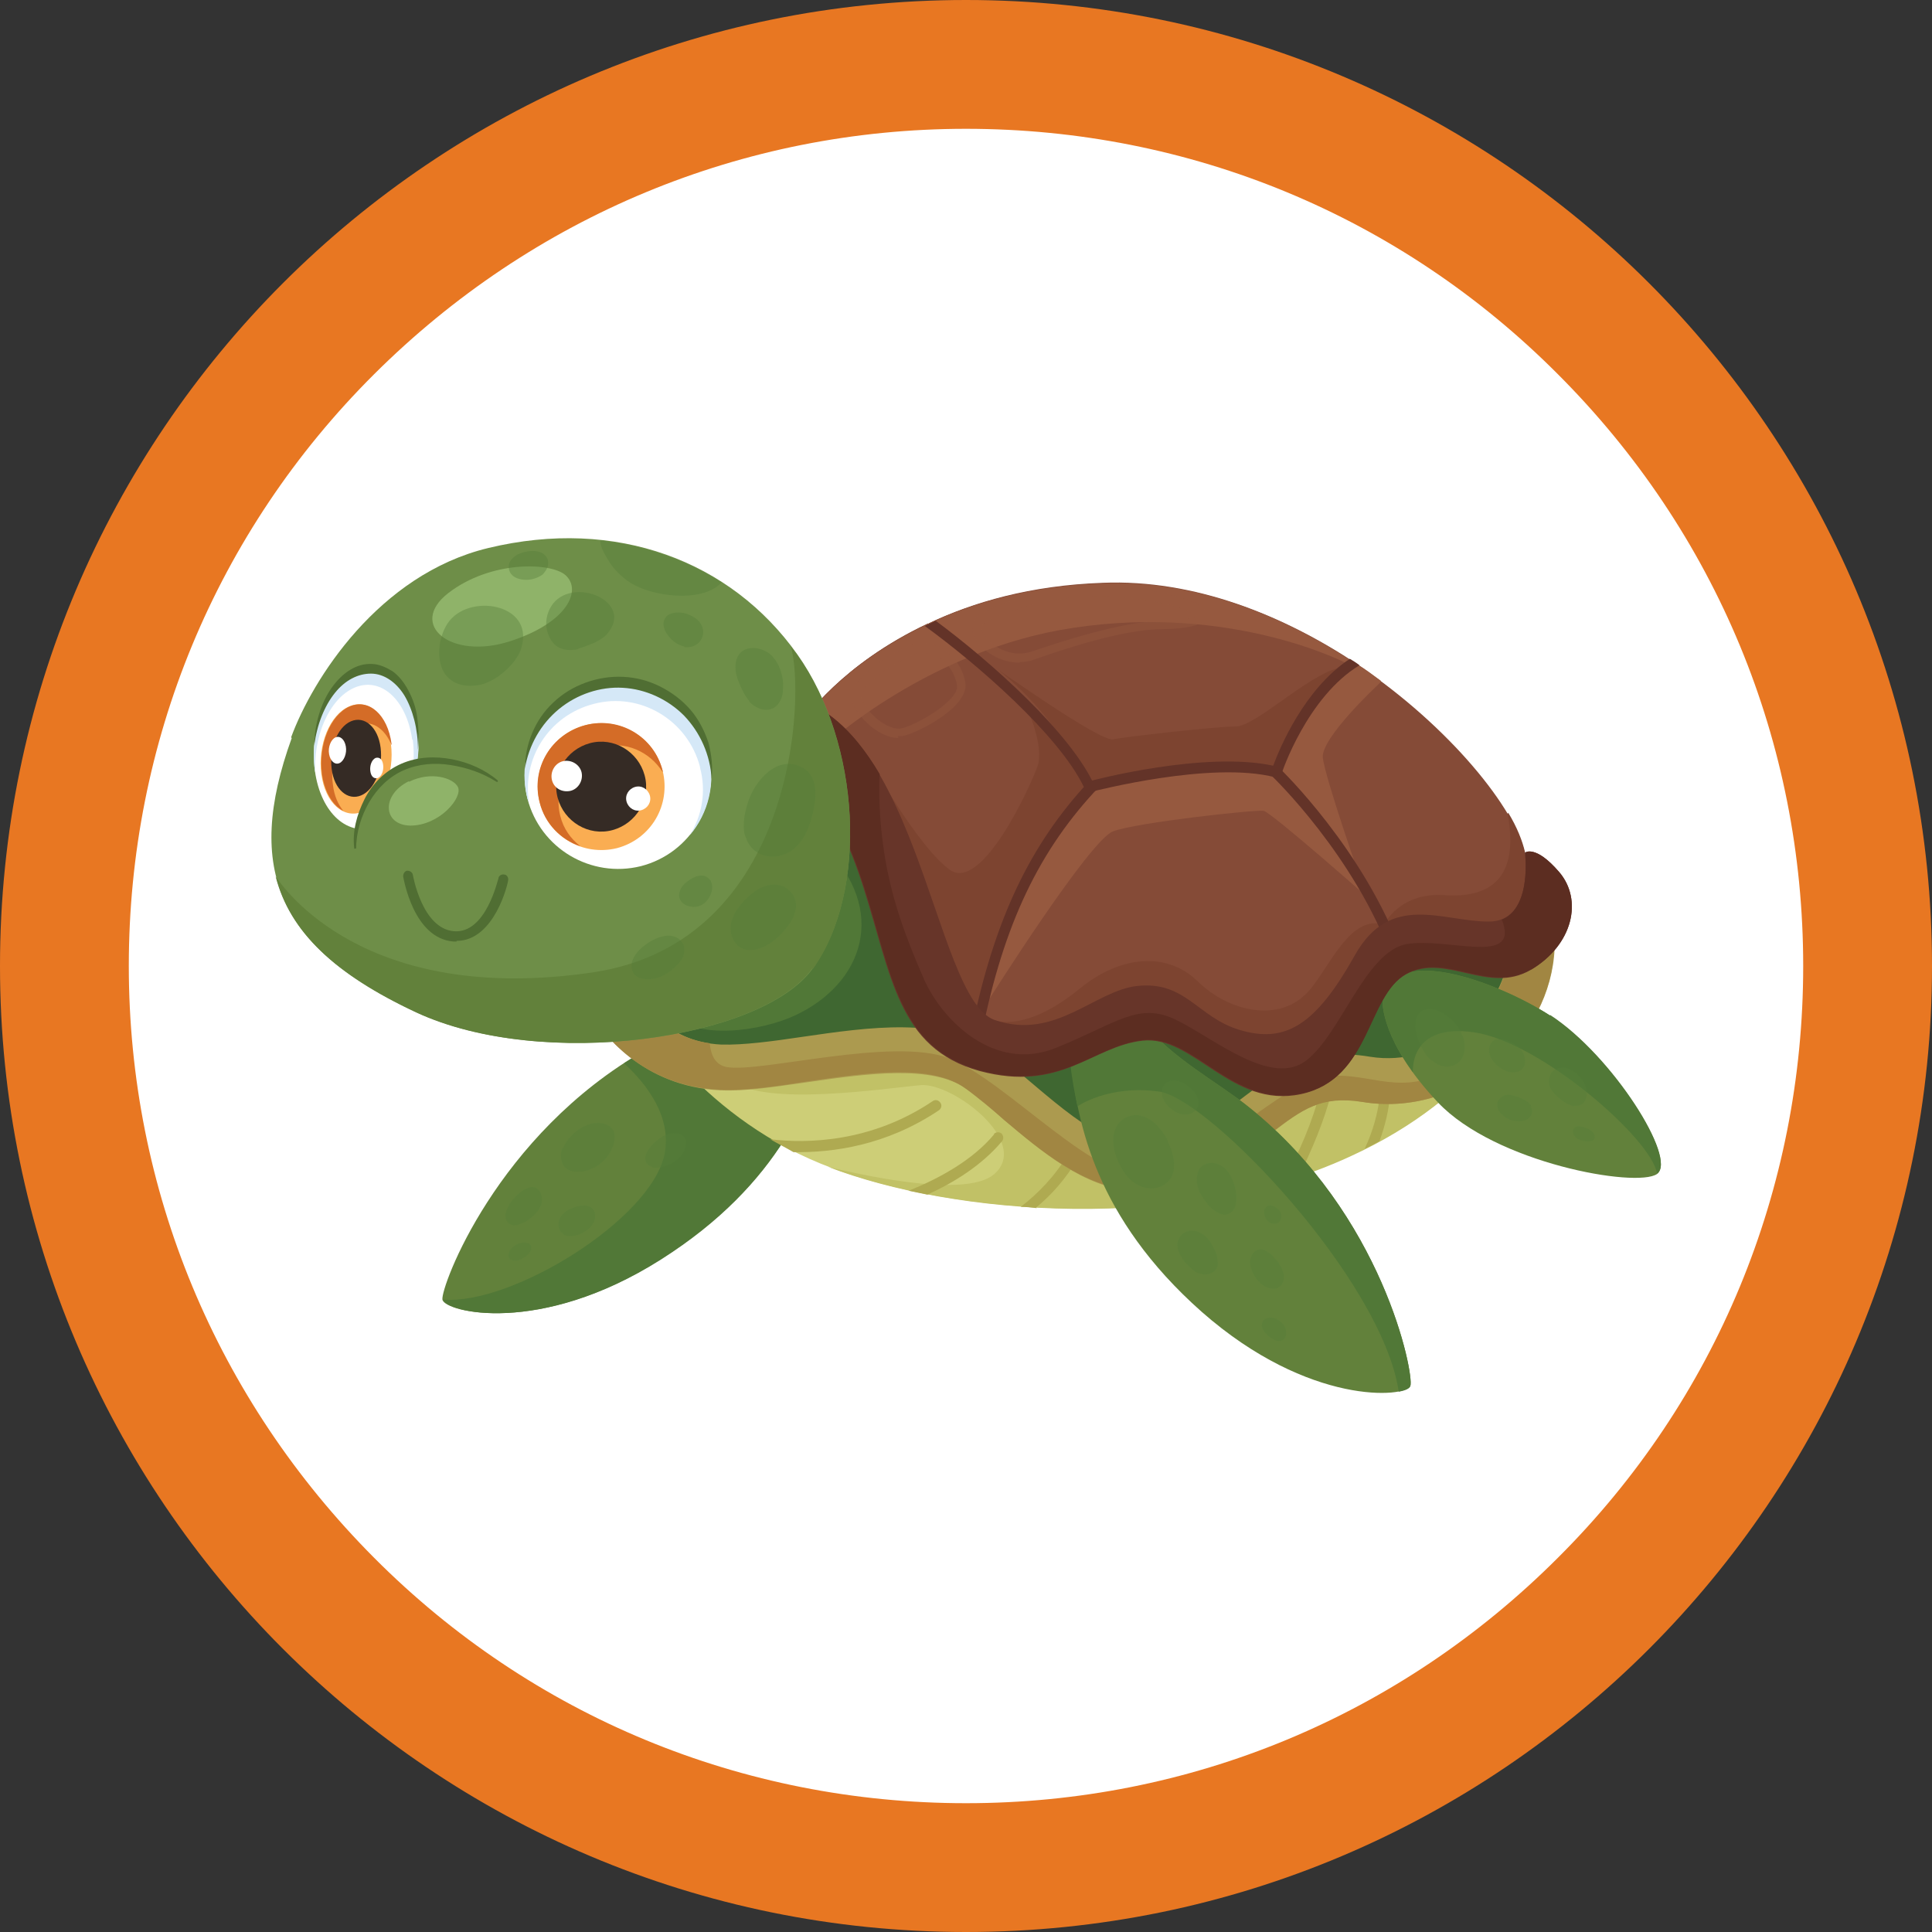
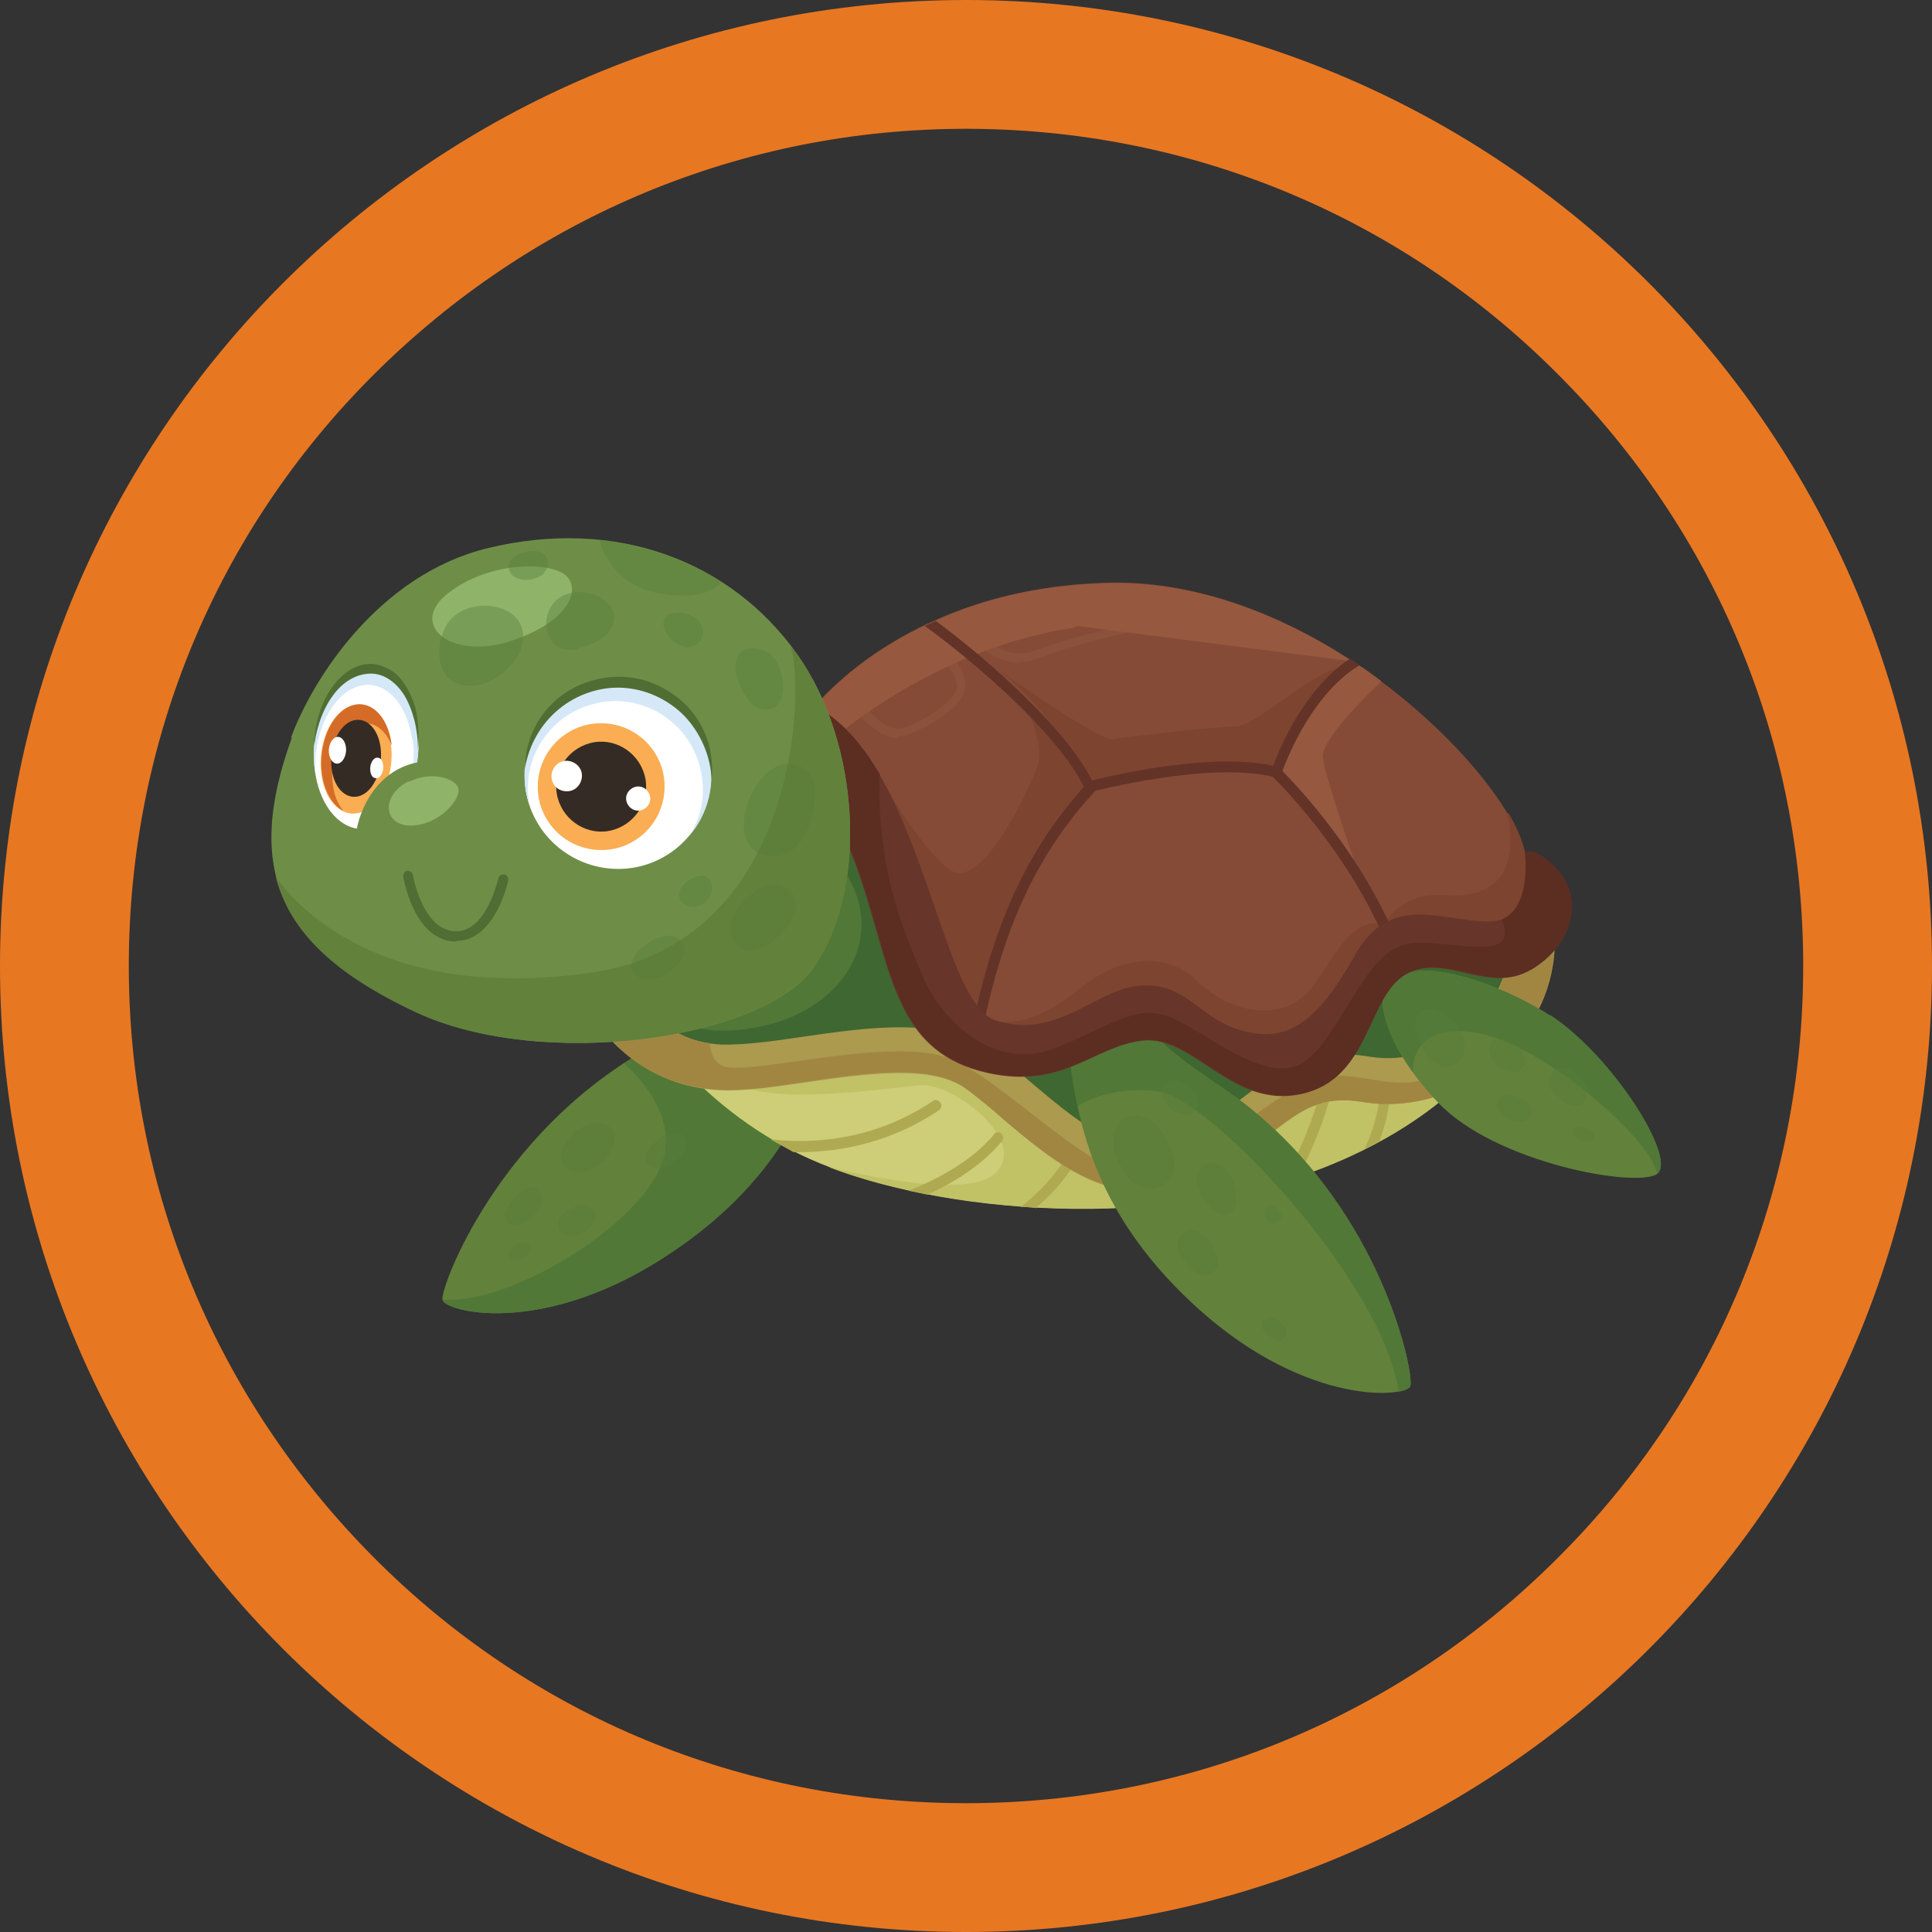
<svg xmlns="http://www.w3.org/2000/svg" version="1.1" viewBox="0 0 300 300">
  <rect x="0" y="0" width="300" height="300" fill="#333333" stroke="none" />
  <defs>
    <style>
      .st0 {
        fill: #517837;
      }

      .st1 {
        fill: #673529;
      }

      .st2 {
        mix-blend-mode: multiply;
        opacity: .4;
      }

      .st3 {
        fill: #633328;
      }

      .st4 {
        fill: #faad52;
      }

      .st5 {
        fill: #c1c166;
      }

      .st6 {
        fill: #6e8e48;
      }

      .st7 {
        fill: #cdce77;
      }

      .st8 {
        isolation: isolate;
      }

      .st9 {
        fill: #a18642;
      }

      .st10 {
        fill: #352b25;
      }

      .st11 {
        fill: #7d4430;
      }

      .st12 {
        fill: #fff;
      }

      .st13 {
        fill: #ac9a4f;
      }

      .st14 {
        fill: #e87722;
      }

      .st15 {
        fill: #5c2d21;
      }

      .st16 {
        fill: #d46c27;
      }

      .st17 {
        fill: #62813b;
      }

      .st18 {
        fill: #506e33;
      }

      .st19 {
        fill: #3f6731;
      }

      .st20 {
        fill: #8fb369;
      }

      .st21 {
        fill: #d5e8f7;
      }

      .st22 {
        fill: #96593f;
      }

      .st23 {
        fill: #854b37;
      }

      .st24 {
        fill: #afaa51;
      }

      .st25 {
        mix-blend-mode: screen;
        opacity: .4;
      }

      .st26 {
        fill: #547d39;
      }
    </style>
  </defs>
  <g class="st8">
    <g id="Layer_1">
-       <path class="st12" d="M150,290c-77.2,0-140-62.8-140-140S72.8,10,150,10s140,62.8,140,140-62.8,140-140,140Z" />
      <path class="st14" d="M150,20c34.7,0,67.4,13.5,91.9,38.1,24.6,24.6,38.1,57.2,38.1,91.9s-13.5,67.4-38.1,91.9c-24.6,24.6-57.2,38.1-91.9,38.1s-67.4-13.5-91.9-38.1c-24.5-24.6-38.1-57.2-38.1-91.9s13.5-67.4,38.1-91.9c24.6-24.5,57.2-38.1,91.9-38.1M150,0C67.2,0,0,67.2,0,150s67.2,150,150,150,150-67.2,150-150S232.8,0,150,0h0Z" />
      <g>
        <path class="st17" d="M128.7,160.8c-2.5,8.8-7.4,22.9-26.2,34.8-18.8,11.9-33.5,8.1-33.8,6.2-.3-1.9,8.4-25.6,31.6-38.8,5.3-3,13-5.6,18-10.3,2.9-2.7,12.5.8,10.4,8.1Z" />
        <path class="st0" d="M118.3,152.7c-5,4.6-12.7,7.3-18,10.3-1.2.7-2.3,1.4-3.4,2.1,3.7,3.4,7.4,8.4,6.3,14.1-2.1,10.2-23.8,23.5-34.4,22.6.3,1.9,15,5.7,33.8-6.2,18.8-11.9,23.6-26,26.2-34.8,2.1-7.3-7.4-10.8-10.4-8.1Z" />
        <path class="st19" d="M82.1,138.8c8-3.1,10.4,9.3,18.1,20,9.1,11.1,24.7,27,81.5,23.2,31.9-2.1,59.5-21.2,56.2-41.2-3.3-8.8-78.9,2.2-85.5-1.9-9.4-5.9-28.2-28.7-35-27.6-6.8,1.2-45.2,31.2-35.3,27.4Z" />
        <path class="st0" d="M123.4,157.7c10.6-4.9,14.7-16.3,4.5-26.4-5.4-5.4-21.5-5.7-31.9-6.3-4.8,3.7-9.3,7.3-12.2,10l-.5,3.4c7-1.3,9.6,10.2,16.9,20.4,1.4,1.7,2.1-3.2,3.9-1.4,4.1,4.2,14.1,2.7,19.3.3Z" />
        <path class="st7" d="M98.2,155.6c.5.8,5.2,9.5,17.1,10.5,15,1.2,21.9-3,32.7.3,15.7,4.9,20.5,15.3,32.1,14.4,11.6-.9,14.3-8.6,25.4-12.8,11.1-4.2,12.3-.5,20.4-6.4,7-5.2,8.3-11.4,13.8-14.4,0,0-2.7,19.7-30.1,32.3-27.4,12.7-65.4,8.8-84,.4-18.7-8.4-27.3-24.4-27.3-24.4Z" />
        <path class="st5" d="M128.6,181.2c19.5,7.5,55,10.4,81-1.6,10.3-4.7,17-10.5,21.5-15.8-3.4,1.7-7.6,3.1-11.7,2.7-4.6-.4-10,.3-15.2,2-10,4.3-13,11.4-24.1,12.3-11.6.9-16.4-9.5-32.1-14.4-10.8-3.4-17.7.9-32.7-.3-.4,0-.8,0-1.1-.1-.9.5-1.2,1.1-.5,1.7,4.7,4.3,24.4,1.2,29.3.8,4.9-.4,17.1,8.8,11.4,13.8-4,3.5-17.9.8-25.8-1.1Z" />
        <g>
          <path class="st24" d="M119.6,176.9c1.2.7,2.4,1.3,3.6,2,6.1.1,14.4-1,22.6-6.5.4-.3.5-.8.2-1.2-.3-.4-.8-.5-1.2-.2-9.5,6.4-19.5,6.6-25.2,5.9Z" />
          <path class="st24" d="M154.4,176.1c-3.4,4.1-8.6,6.9-13.3,8.8,1,.2,1.9.4,2.9.6,4.2-1.9,8.5-4.6,11.6-8.3.3-.4.2-.9-.1-1.2-.4-.3-.9-.2-1.2.1Z" />
          <path class="st24" d="M160.9,187.5c2.3-1.9,4.6-4.4,6.5-7.7.2-.4.1-.9-.3-1.1-.4-.2-.9-.1-1.1.3-2.2,3.7-4.9,6.4-7.5,8.4.8,0,1.6.1,2.5.2Z" />
          <path class="st24" d="M214.2,177.2c2-5.4,1.7-9.2,1.7-9.4,0-.5-.5-.8-.9-.7-.5,0-.8.5-.7.9,0,0,.4,4.4-2.4,10.4.8-.4,1.6-.8,2.3-1.2Z" />
          <path class="st24" d="M206,168.8c-.4,0-.9.2-1,.6-1.1,4.6-3.3,9.6-5.7,14.1.8-.2,1.5-.5,2.3-.7,2.1-4.2,4-8.7,5.1-13,.1-.4-.2-.9-.6-1Z" />
        </g>
        <g>
          <path class="st13" d="M176.2,185c-7.9-.6-14.5-6.2-20.1-11-2.1-1.8-4.1-3.4-6-4.9-5.3-3.8-15.4-2.4-24.4-1.1-5.1.7-9.8,1.5-13.9,1.3-12-.6-18.2-8.8-19.9-11.9-3-5.5-2.2-9.4-.5-10.3,1.7-.9,6.8,5.8,7.7,7.5.2.3,4,7.2,12.9,7.6,3.4.1,7.9-.5,12.6-1.2,10.3-1.5,21.9-3.2,29.5,2.3,2.2,1.6,4.4,3.4,6.5,5.2,8.6,7.3,14.4,11.5,22,8.3,4.6-1.9,7.7-4.3,10.7-6.6,5.2-3.9,10.1-7.7,19.5-6.1,5.1.8,10.4-.7,14.7-4.2,4.2-3.4,6.7-8.1,6.8-12.9,0-2,1.7-3.5,3.7-3.4,1.9.1,3.5,1.7,3.4,3.7-.3,6.8-3.7,13.4-9.4,18.1-5.9,4.8-13.3,6.9-20.4,5.7-6.4-1.1-9.3,1.1-14.1,4.8-3.2,2.4-6.8,5.2-12.2,7.4-3.3,1.4-6.4,1.8-9.2,1.6Z" />
          <path class="st9" d="M238.1,143.8c-2,0-3.6,1.5-3.7,3.4-.2,4.5-2.5,9-6.3,12.4-.7,2.6-2.2,6-4.4,7.1-6.9,3.4-11.8-.5-18.2.5-6.3,1-18.4,13.4-26.6,15.3-8.1,2-22.5-14.7-31.6-18.2-8.8-3.3-29.2,2.3-34.4,1.4-1.8-.3-2.5-1.8-2.7-3.7-7.8-1.1-11.1-7.1-11.3-7.5-.4-.8-1.7-2.6-3.2-4.3l-5.8-1.4c-.6,1.8-.3,4.8,1.8,8.5,1.7,3,7.9,11.3,19.9,11.9,4.1.2,8.9-.5,13.9-1.3,8.9-1.3,19.1-2.8,24.4,1.1,2,1.4,4,3.1,6,4.9,5.6,4.7,12.2,10.3,20.1,11,2.9.2,6-.2,9.2-1.6,5.4-2.3,9-5,12.2-7.4,4.8-3.6,7.7-5.8,14.1-4.8,7.1,1.2,14.5-.9,20.4-5.7,5.7-4.7,9.2-11.3,9.4-18.1,0-2-1.5-3.6-3.4-3.7Z" />
        </g>
        <path class="st17" d="M166.3,165.2c1.1,9.1,3.7,23.8,20.3,38.5,16.7,14.7,31.8,13.3,32.4,11.5.6-1.8-4.2-26.6-25.1-43.3-4.7-3.8-12-7.6-16.2-13-2.5-3.2-12.4-1.2-11.5,6.3Z" />
        <path class="st0" d="M193.9,171.9c-4.7-3.8-12-7.6-16.2-13-2.5-3.2-12.4-1.2-11.5,6.3.2,1.9.6,4.2,1.1,6.6,0,0,4.8-3.4,12.7-2.3,7.8,1.1,34.6,29.2,37.2,46.6,1.1-.2,1.7-.5,1.8-.9.6-1.8-4.2-26.6-25.1-43.3Z" />
        <path class="st17" d="M214.7,155.6s-.3,6.2,8.6,15.6c8.9,9.4,30.8,13.3,34,11.1,3.2-2.2-6.9-18.3-16.6-24.6-7.7-5-24.9-11.7-26-2.1Z" />
        <path class="st0" d="M240.7,157.7c-7.7-5-24.9-11.7-26-2.1,0,0-.2,4.2,4.7,10.9,0,0-.7-7.7,9.5-6.2,10.3,1.5,27.5,16.5,28.4,21.9,3.2-2.2-6.9-18.3-16.6-24.6Z" />
        <g>
          <path class="st23" d="M222.8,146.1c-7.1.2-8.4,7.9-17.9,14.2-9.4,6.3-15.3-1.6-22.4-1.8-7-.2-19.3,5.3-26.5,4.8-1.3-.1-2.6-.5-3.9-1.2-.5-.3-1-.6-1.5-.9-5.6-3.9-10.9-12.5-11.9-22.8-1.3-13.7-13.9-26.6-13.9-26.6,0,0,5.7-8.5,18.8-14.7.6-.3,1.1-.5,1.7-.8,6.7-3,15.3-5.3,25.7-5.7,13.9-.5,27.3,4.7,38.4,11.8.5.3,1,.6,1.5,1,14.3,9.6,24.2,22.3,25.7,29.1,2.5,12.3-6.8,13.4-13.9,13.6Z" />
          <path class="st23" d="M210.7,103.1c-11.3-7.5-25.2-13.2-39.5-12.6-11.2.4-20.1,3-27,6.3,0,0,20.2,14.7,25.3,25.4,0,0,18.4-4.9,28.8-2.2,0,0,3.4-12,12.5-16.9Z" />
          <path class="st23" d="M210.7,103.1c-9.1,4.8-12.5,16.9-12.5,16.9,0,0,12.9,12.3,18.8,28.7,1.7-1.5,3.4-2.5,5.9-2.5,7.1-.2,16.5-1.3,13.9-13.6-1.4-6.9-11.6-19.7-26-29.4Z" />
          <path class="st23" d="M144.1,96.8c-13.4,6.3-19.2,14.9-19.2,14.9,0,0,12.5,12.9,13.9,26.6,1,10.8,6.9,19.4,12.5,24.6,2.8-15.1,7.4-28.9,18.2-40.6-5.1-10.7-25.2-25.4-25.3-25.4Z" />
          <path class="st11" d="M135.1,118.1s7.2,13.1,12.3,16.9c5,3.8,12.6-12.9,13.7-16,1.1-3.1-1.6-9-1.6-9,0,0,10.1,10.6,9.8,12.2-.3,1.6-8.5,7.2-12.9,21.6-4.4,14.4-5,18-5,18l-16.4-43.7Z" />
          <path class="st11" d="M234.1,126.4c1.9,10-2.8,13.1-9.8,12.6-7-.5-9.4,4.6-9.4,4.6-5.2-1.7-8.4,6.5-11.6,10.2-4.5,5.2-12.5,3.3-17.3-1.4-4.8-4.7-12-4-18.2,1-8.6,7.1-13.4,5-13.4,5l1.2,4.7c.2,0,.3,0,.5,0,7.2.6,19.5-5,26.5-4.8,7,.2,12.9,8.1,22.4,1.8,9.4-6.3,10.8-14,17.9-14.2,7.1-.2,16.4-1.3,13.9-13.6-.4-1.7-1.2-3.8-2.6-6.1Z" />
-           <path class="st22" d="M210,102.7c-.2-.1-.3-.2-.5-.3-11.1-7.2-24.5-12.4-38.4-11.8-10.5.4-19,2.7-25.7,5.7-.6.3-1.2.5-1.7.8-13.1,6.2-18.8,14.7-18.8,14.7,0,0,1.2,1.2,2.8,3.3l.6.5s16.1-14.8,38.3-18.1c25-3.8,42.7,5.6,42.7,5.6l.7-.3Z" />
+           <path class="st22" d="M210,102.7c-.2-.1-.3-.2-.5-.3-11.1-7.2-24.5-12.4-38.4-11.8-10.5.4-19,2.7-25.7,5.7-.6.3-1.2.5-1.7.8-13.1,6.2-18.8,14.7-18.8,14.7,0,0,1.2,1.2,2.8,3.3l.6.5s16.1-14.8,38.3-18.1l.7-.3Z" />
          <path class="st11" d="M155,104c-.5-.4,15.8,11.2,17.8,10.8s16.1-2,19.1-2c3,0,10.9-7.7,15.7-9,0,0-7.9,8.6-10.1,16,0,0-15.5-1.1-28.1,2.4-.6.2-3.7-9.6-14.4-18.2Z" />
          <path class="st22" d="M214.4,105.7c-1.2-.9-2.4-1.8-3.7-2.6-1.3.7-2.5,1.5-3.5,2.5-4,3.8-6.5,9-7.2,10.5-1,2.3-1.8,3.9-.4,5.4,2.5,2.6,7.5,8.4,12,16,0,0-5.9-16.8-6.2-19.9-.2-3.1,8.5-11.2,8.5-11.2l.5-.5Z" />
-           <path class="st22" d="M153.7,155s15.4-24.4,19.1-25.9c3.7-1.4,22.2-3.4,23.4-3.2,1.2.2,16.8,14,16.8,14,0,0-12.9-19.3-16.2-20.4-3.3-1.1-26.3,1.6-27.8,3.5-1.5,1.9-13,16.8-15.3,32Z" />
          <g>
            <path class="st3" d="M211.1,103.3c-8.1,4.9-12.1,16.7-12.1,16.9l-.2.7-.8-.2c-10-2.6-28.2,2.2-28.4,2.2l-.4-1.6c.7-.2,17.9-4.7,28.5-2.4,1-2.7,4.8-11.9,11.9-16.6.5.3,1,.6,1.5,1Z" />
            <path class="st3" d="M216.2,148.9c-5.8-16-18.5-28.2-18.6-28.3l1.2-1.2c.1.1,13.1,12.6,19,29l-1.6.6Z" />
            <path class="st3" d="M170.3,122.6l-.4.4c-9.1,9.9-14.5,21.7-17.8,39.3,0,.3-.1.6-.2.9l-1.6-.3c0-.5.2-1.1.3-1.6,3.4-17.3,8.7-29.1,17.7-39.1-3.9-8.1-16.7-19.2-24.7-25,.6-.3,1.1-.5,1.7-.8,8.4,6.2,21.1,17.5,24.7,25.7l.2.5Z" />
          </g>
          <g>
            <path class="st1" d="M123.1,117.7s6.4,5.6,11,20.2c4.3,13.5,5.3,24.9,18,28.4,12.7,3.4,17.4-3.8,25.3-4.7,7.9-.9,13.8,10.6,24.6,8.3,10.8-2.3,10.1-15.1,16.3-18.6,6.2-3.4,12.7,3.2,19.4-.7,6.6-3.9,8.1-10.9,4.4-15.2-3.7-4.3-5.3-3-5.3-3,0,0,1.4,10.8-5.7,10.7-7.1,0-15.2-4.6-20.7,5.2-6.1,10.9-10.8,13.8-18,11.6-6.5-2-8.3-7.6-15.8-6.8-6.6.7-12.7,8.5-22.1,5.3-9.9-3.3-11.8-50.6-35.6-50.7l-1.9,8.8,6.1,1Z" />
            <path class="st15" d="M237.7,150.6c6.6-3.9,8.1-10.9,4.4-15.2-3.7-4.3-5.3-3-5.3-3,0,0,1.1,8.5-3.6,10.4,2.9,7.3-8.4,2.7-14.8,3.8-6.4,1.2-10.2,14-15.6,18.1-5.4,4.1-14.2-3.4-20.1-6.3-5.9-2.9-9.1.4-18.7,4.3-9.6,3.9-17.7-4.3-20.5-10.6-2.8-6.4-5.1-12.5-6.2-19.7-1.1-7.2-.7-12.2-.7-12.2,0,0,0,0,0,0-4.2-7.1-9.7-12.4-17.6-12.4l-1.9,8.8,6.1,1s6.4,5.6,11,20.2c4.3,13.5,5.3,24.9,18,28.4,12.7,3.4,17.4-3.8,25.3-4.7,7.9-.9,13.8,10.6,24.6,8.3,10.8-2.3,10.1-15.1,16.3-18.6,6.2-3.4,12.7,3.2,19.4-.7Z" />
          </g>
        </g>
        <g>
          <path class="st6" d="M45.3,114.6c-7.4,20.5-2.1,32.6,19.4,42.6,19.6,9.1,53.6,4.2,61.5-6.8,8.7-12.1,7.4-35-2.4-48.8-10.3-14.5-28.1-21.3-48-16.5-17,4.1-27.3,20.4-30.6,29.4Z" />
          <g>
            <path class="st12" d="M81.9,124c2,7.8,9.9,12.4,17.6,10.5,7.8-2,12.4-9.9,10.5-17.6-2-7.8-9.9-12.4-17.6-10.5-7.8,2-12.4,9.9-10.5,17.6Z" />
            <g>
              <path class="st4" d="M102.9,119.7c1.3,5.3-1.8,10.6-7.1,12-5.3,1.3-10.6-1.8-12-7.1-1.3-5.3,1.8-10.6,7.1-12,5.3-1.3,10.6,1.8,12,7.1Z" />
-               <path class="st16" d="M87,126.7c-1.2-4.7,1.6-9.5,6.3-10.7,3.8-1,7.6.7,9.6,3.9,0,0,0-.1,0-.2-1.3-5.3-6.7-8.5-12-7.1s-8.5,6.7-7.1,12c.8,3.3,3.3,5.8,6.3,6.8-1.5-1.2-2.6-2.7-3.1-4.7Z" />
              <path class="st10" d="M100.1,120.4c1,3.7-1.3,7.5-5,8.5-3.7,1-7.5-1.3-8.5-5-1-3.7,1.3-7.5,5-8.5,3.7-1,7.5,1.3,8.5,5Z" />
              <path class="st12" d="M90.3,119.9c.3,1.3-.5,2.6-1.7,2.9-1.3.3-2.6-.4-2.9-1.7-.3-1.3.5-2.6,1.7-2.9,1.3-.3,2.6.5,2.9,1.7Z" />
              <path class="st12" d="M100.9,123.5c.3,1-.3,2-1.3,2.3s-2-.3-2.3-1.3c-.3-1,.3-2,1.3-2.3s2,.3,2.3,1.3Z" />
            </g>
            <path class="st21" d="M108.7,119.1c-1.9-7.3-9.3-11.7-16.5-9.8-7,1.8-11.3,8.6-10,15.6,0-.3-.2-.6-.3-.9-2-7.8,2.7-15.6,10.5-17.6,7.8-2,15.6,2.7,17.6,10.5,1.2,4.7,0,9.4-2.9,12.8,1.9-3,2.6-6.8,1.6-10.5Z" />
            <path class="st18" d="M81.5,119.5c0-3.8,1.5-7.7,4.4-10.4,2.8-2.7,6.9-4.2,10.9-4,2,.1,3.9.6,5.7,1.5,1.8.9,3.4,2.1,4.7,3.6,1.3,1.5,2.2,3.3,2.8,5.1.5,1.9.7,3.8.5,5.7-.2-3.8-1.8-7.3-4.3-9.9-2.5-2.5-5.9-4.1-9.5-4.3-3.5-.2-7.1,1-9.9,3.3-2.8,2.3-4.7,5.6-5.3,9.3Z" />
          </g>
          <g>
            <path class="st12" d="M48.9,119.7c.9,6.6,5.2,10.4,9.6,8.6,4.4-1.9,7.2-8.8,6.3-15.4-.9-6.6-5.2-10.4-9.6-8.6-4.4,1.9-7.2,8.8-6.3,15.4Z" />
            <g>
              <path class="st4" d="M60.7,115.5c.6,4.5-1.3,9.2-4.3,10.5-3,1.3-5.9-1.3-6.5-5.8-.6-4.5,1.3-9.2,4.3-10.5,3-1.3,5.9,1.3,6.5,5.8Z" />
              <path class="st16" d="M51.7,121.9c-.6-4,1.1-8.2,3.8-9.3,2.1-.9,4.2.4,5.3,3.1,0,0,0-.1,0-.2-.6-4.5-3.5-7.1-6.5-5.8-3,1.3-4.9,6-4.3,10.5.4,2.8,1.7,4.9,3.3,5.7-.8-1-1.4-2.3-1.6-4Z" />
              <path class="st10" d="M59.1,116.1c.4,3.2-.9,6.5-3,7.4-2.1.9-4.2-.9-4.6-4.1-.4-3.2.9-6.5,3-7.4,2.1-.9,4.2.9,4.6,4.1Z" />
              <path class="st12" d="M53.7,115.9c.2,1.1-.3,2.3-1,2.6-.7.3-1.4-.3-1.6-1.4-.2-1.1.3-2.3,1-2.6.7-.3,1.4.3,1.6,1.4Z" />
              <path class="st12" d="M59.5,118.8c.1.8-.2,1.7-.8,2-.6.2-1.1-.2-1.2-1.1-.1-.8.2-1.7.8-2,.6-.2,1.1.2,1.2,1.1Z" />
            </g>
            <path class="st21" d="M64,114.8c-.9-6.2-4.9-9.8-9-8-3.9,1.7-6.5,7.7-6,13.7,0-.3,0-.5-.1-.8-.9-6.6,1.9-13.5,6.3-15.4,4.4-1.9,8.7,1.9,9.6,8.6.6,4-.2,8-1.9,11.1,1.1-2.7,1.6-5.9,1.2-9.1Z" />
            <path class="st18" d="M48.8,115.8c0-3.2,1-6.6,2.7-9,1.7-2.4,3.9-3.8,6.2-3.7,1.1,0,2.2.5,3.2,1.1,1,.7,1.8,1.7,2.5,3,.7,1.3,1.2,2.7,1.4,4.3.2,1.6.3,3.3.1,4.9,0-3.2-.8-6.2-2.1-8.4-1.3-2.1-3.2-3.4-5.2-3.4-2,0-4,1-5.6,3-1.6,2-2.8,4.9-3.2,8.2Z" />
          </g>
          <path class="st18" d="M70.9,146.2c-.2,0-.3,0-.5,0-6.2-.5-7.7-9.7-7.8-10.1,0-.4.2-.8.6-.9.4,0,.8.2.9.6,0,0,1.4,8.4,6.4,8.8,5,.4,6.8-8.1,6.9-8.2,0-.4.5-.7.9-.6.4,0,.7.5.6.9,0,.4-2.1,9.4-8,9.4Z" />
          <g>
            <path class="st6" d="M55.8,134.3c-1.9-3.7.4-12.8,7.2-15.4,6.3-2.4,14.8,1.2,16.7,5.4-2.3,8.6-17.1,12.9-23.9,10Z" />
-             <path class="st18" d="M55.3,131.8c0-2.6.8-5.1,2-7.2,1.3-2.2,3.1-4,5.4-5,2.3-1,4.8-1.2,7.3-.8,2.5.4,4.9,1.2,7.1,2.6,0,0,.1,0,.2,0,0,0,0-.1,0-.2-2-1.7-4.5-2.8-7.1-3.3-2.6-.5-5.4-.4-7.9.7-2.5,1.1-4.5,3.1-5.7,5.5-1.2,2.4-1.9,5-1.6,7.6,0,0,0,.1.1.1,0,0,.1,0,.1-.1Z" />
            <path class="st20" d="M63.5,121.3c-4.3,2.1-4.1,6.8.2,6.9,4.6,0,8.2-4.4,7.4-6-.7-1.4-4.2-2.5-7.6-.8Z" />
          </g>
          <path class="st17" d="M126.2,150.5c8.7-12.1,7.4-35-2.4-48.8-.3-.4-.6-.8-1-1.3,2.2,7.1,1,45.9-30.8,50.6-35.5,5.2-48-13.2-49.2-14.9,2.2,8.6,9.2,15.2,21.8,21.1,19.6,9.1,53.6,4.2,61.5-6.8Z" />
          <path class="st20" d="M69.6,92.1c-6.3,4.9.4,10.4,9.5,7.5,9.1-2.9,11.3-8,8.7-10.3-2.3-2-11.6-2.3-18.2,2.8Z" />
        </g>
        <g class="st2">
          <path class="st26" d="M181.4,177.2c-.9-1.6-2.2-3.4-4.1-3.9-1-.3-2.1-.1-2.9.5-2.6,1.9-1.4,5.8,0,8,.6.9,1.3,1.7,2.3,2.2,1.1.6,2.5.7,3.6.2,2.9-1.3,2.1-4.8,1-7Z" />
          <path class="st26" d="M187.5,187c.4.4.8.8,1.3,1.1.6.4,1.3.7,1.9.4,1.5-.6,1.4-2.6,1.1-4-.4-1.6-1.2-3.3-2.9-3.8-1.4-.4-2.8.3-3,1.8-.3,1.6.5,3.2,1.6,4.4Z" />
          <path class="st26" d="M186.1,197.7s0,0,.1,0c1.2.5,2.7,0,2.9-1.4,0-.7-.1-1.4-.4-2-.5-1.1-1.1-2.2-2.2-2.8-2.1-1.2-4.3.5-3.5,2.8.3.7.7,1.4,1.3,2,.5.5,1.1,1.1,1.7,1.4Z" />
-           <path class="st26" d="M198.3,195.8c-1.1-1.4-2.7-2.6-3.8-1.1-1,1.5.2,3.7,1.4,4.7,1,.8,2.7,1.2,3.3-.3.2-.5.2-1.1,0-1.6-.1-.5-.5-1.1-.9-1.8Z" />
          <path class="st26" d="M185.9,170.3c-.1-.3-.3-.5-.4-.7-.8-1-2.7-2.4-4.2-1.6-.5.3-.8.7-.9,1.2,0,.5,0,1,.2,1.4.6,1.4,2.9,3.3,4.7,2.1.9-.6,1-1.6.6-2.4Z" />
          <path class="st26" d="M197.8,190c.1,0,.2,0,.3,0,.8-.1,1.1-1.2.7-1.8-.2-.4-.6-.7-1.1-.9-.3-.1-.6-.2-.9,0-.3.2-.5.5-.5.9,0,.6.3,1.2.7,1.5.2.2.4.3.7.3Z" />
          <path class="st26" d="M198.8,208.2c.3,0,.6-.2.8-.6.2-.4.1-.9,0-1.4-.5-1-1.7-1.9-2.9-1.5-.3.1-.6.3-.7.7-.4,1,1,2.2,1.8,2.6.3.2.7.3,1.1.2Z" />
        </g>
        <g class="st2">
          <path class="st26" d="M222.4,164.7c.7.6,1.6,1,2.6.9,2.5-.3,2.9-3.1,2-5-.6-1.5-1.8-2.7-3.3-3.5-1-.5-2.3-.7-3.1,0-1.7,1.4-.5,4.6.4,6,.3.6.8,1.1,1.3,1.6Z" />
          <path class="st26" d="M236.1,166.2c1.1-.7.9-2.6-.4-3.7-1.1-.9-3.8-2.1-4.4,0-.5,1.7,1.4,3.5,2.9,3.9.8.2,1.5.1,1.9-.2Z" />
          <path class="st26" d="M237.8,171.8c-.2-.4-.7-.8-1.1-1-.7-.4-1.6-.7-2.4-.8-.9,0-1.8.6-1.8,1.6,0,.6.3,1.1.8,1.5.7.7,1.6,1,2.6,1,.6,0,1.3-.2,1.7-.7.4-.6.4-1.1,0-1.6Z" />
          <path class="st26" d="M244.3,171.7c.4,0,.8,0,1.1-.1.7-.3,1-1.2,1-1.9,0-1.7-1.6-3.5-3.3-3.9-1.1-.2-2.3.4-2.5,1.5-.2.8,0,1.7.6,2.3.6.8,2,1.9,3.2,2.2Z" />
          <path class="st26" d="M247.1,175.6c-.5-.4-1.4-.7-2-.7-1,0-1.1,1.2-.3,1.8.4.3.8.4,1.3.5.7.1,1.9,0,1.4-1.1,0-.2-.3-.4-.4-.5Z" />
        </g>
        <g class="st2">
          <path class="st26" d="M87.4,178.2c-.3.6-.4,1.3-.2,2,.4,1.9,2.6,2,4.1,1.5,1.8-.6,3.3-2,3.9-3.8.2-.6.3-1.1.2-1.7,0-.6-.4-1.1-.9-1.4-2.4-1.3-5.3.6-6.6,2.6-.2.3-.3.5-.4.8Z" />
          <path class="st26" d="M101.3,181.3c.2,0,.4,0,.5,0,1.9.1,4.4-1.4,4.7-3.4.4-2.2-2.1-2.3-3.5-1.5-1.1.6-3.5,2.7-2.6,4.2.2.3.5.5.9.6Z" />
          <path class="st26" d="M87.5,191.7c1.3.7,3.3-.2,4.2-1.2,1.2-1.3.9-3.3-1-3.3-1.3,0-3.3.8-3.8,2.1-.3.7-.2,1.6.3,2.1.1,0,.2.2.3.2Z" />
          <path class="st26" d="M78.5,188.6c0,.5,0,1,.6,1.4.5.4,1.2.3,1.8,0,1.5-.5,3.7-2.5,3.2-4.3-.9-2.9-3.7-.5-4.7.9-.4.5-.8,1.3-.9,2Z" />
          <path class="st26" d="M79.3,195.6s0,0,.1,0c.4.2.9.2,1.3,0,.6-.2,1.3-.7,1.6-1.2.4-.7.2-1.3-.6-1.4-.8-.2-1.8.3-2.3.9-.4.5-.7,1.2-.1,1.7Z" />
        </g>
        <g class="st2">
          <path class="st26" d="M70.5,105.9c1.3.7,2.8.7,4.2.4,1.9-.5,3.6-1.8,4.9-3.3.6-.8,1.2-1.6,1.4-2.6,1.9-6.7-8.3-8.4-11.5-3.6-1.7,2.6-2.1,7.4,1,9.1Z" />
          <path class="st26" d="M89.8,100.7c.9-.2,1.7-.6,2.5-.9.8-.4,1.5-.8,2-1.4,4.2-4.9-5-8.9-8.4-4.7-1,1.3-1.4,3.1-.8,4.7.3.9.9,1.8,1.8,2.2.9.4,1.9.4,2.9.2Z" />
          <path class="st26" d="M79,87.9c0,.1,0,.2,0,.3.2,1.9,2.8,2.1,4.1,1.6.6-.2,1.2-.5,1.5-1,.4-.5.6-1.1.5-1.7-.5-2.1-3.5-1.7-4.9-.9-.6.4-1.2,1-1.2,1.7Z" />
          <path class="st26" d="M106.3,100.5c.1,0,.3,0,.4,0,2.1,0,3.2-2.2,2-3.8-.5-.7-1.3-1.1-2.1-1.4-.9-.3-2.4-.3-3.1.4-.4.4-.6,1.1-.4,1.7.1.6.5,1.1.9,1.6.6.7,1.4,1.2,2.3,1.4Z" />
          <path class="st26" d="M116.3,108.9c.8.9,2.2,1.6,3.4,1.2.8-.2,1.3-.9,1.6-1.6.3-.7.3-1.6.3-2.4-.1-1.5-.6-2.9-1.5-4s-2.5-1.7-3.9-1.4c-1.3.3-2,1.4-2,2.8,0,.9.2,1.7.6,2.6.4,1,.9,2,1.6,2.8Z" />
          <path class="st26" d="M115.5,128.2c0,.6,0,1.2.3,1.8,1.1,3.4,5.2,3.9,7.7,1.6,1.7-1.6,2.5-4,2.9-6.3.4-2.2.4-4.9-1.8-6.1-3.9-2.1-7.3,2-8.4,5.2-.4,1.2-.7,2.5-.7,3.7Z" />
          <path class="st26" d="M110.4,136.9c0,0,0-.2-.2-.3-.9-1.2-2.5-.5-3.5.3-.5.4-.9.8-1.1,1.4-.8,2,1.8,3.1,3.4,2.2,1.1-.6,2-2.4,1.4-3.6Z" />
          <path class="st26" d="M114.7,140.9c-.8,1.1-1.4,2.4-1.2,3.8.1.9.6,1.8,1.3,2.3,1.1.8,2.6.6,3.8,0,1.7-.8,3.2-2.3,4.2-3.9.6-1,1-2.2.7-3.3-.3-1.1-1.2-2-2.3-2.3-2.1-.6-4.1.8-5.5,2.2-.4.4-.7.8-1,1.2Z" />
          <path class="st26" d="M99.5,147.3c-.1.1-.3.3-.4.4-.6.7-1.1,1.5-1,2.4,0,2.1,2.6,2.2,4.1,1.7,1.2-.4,2.2-1.2,3.1-2.1.4-.5.8-1,.9-1.6s.1-1.3-.3-1.8c-1.6-2.1-4.8-.5-6.4,1Z" />
          <path class="st26" d="M112,90.4c-5.5-3.5-11.9-5.7-18.8-6.5,0,1.1.8,2.3,1.2,3,.8,1.4,2.1,2.7,3.5,3.6,3.3,2.1,11,3.2,14.1,0Z" />
        </g>
        <g class="st25">
          <path class="st22" d="M139.5,114.6c-2.6,0-5.7-2.5-7-5.2-1.2-2.4,1.8-5.7,7.7-8.7,2.6-1.3,4.6-.8,5.8-.2,2.3,1.2,3.6,3.6,3.9,5.5.6,3.8-7.4,7.8-9.7,8.3-.3,0-.5,0-.8,0ZM143.4,101.4c-.8,0-1.7.2-2.5.7-5.4,2.7-7.7,5.4-7,6.7,1.2,2.5,4.3,4.7,6.1,4.3,2.5-.6,9-4.4,8.6-6.7-.2-1.5-1.3-3.5-3.1-4.5-.6-.3-1.3-.5-2-.5Z" />
        </g>
        <g class="st25">
          <path class="st22" d="M158.3,102.9c-3,0-5.9-1.8-6.9-3.9-.7-1.3-.5-2.6.5-3.4,1.2-1,13.4-7,29.1-3.4,5.8,1.3,6.4,2.5,6.3,3.4,0,.5-.2,2-6.9,2.1-6.2,0-16,3.4-19.2,4.5-.6.2-.9.3-1.1.4-.6.1-1.2.2-1.7.2ZM170.7,92.6c-10,0-17,3.5-17.9,4.2-.4.4-.5.9-.1,1.6.9,1.7,4,3.7,7,2.9.1,0,.4-.1,1-.3,3.3-1.1,13.3-4.5,19.7-4.6,3.5,0,4.9-.5,5.4-.8-.3-.3-1.4-1-5.1-1.9-3.5-.8-6.9-1.1-9.9-1.1Z" />
        </g>
      </g>
    </g>
  </g>
</svg>